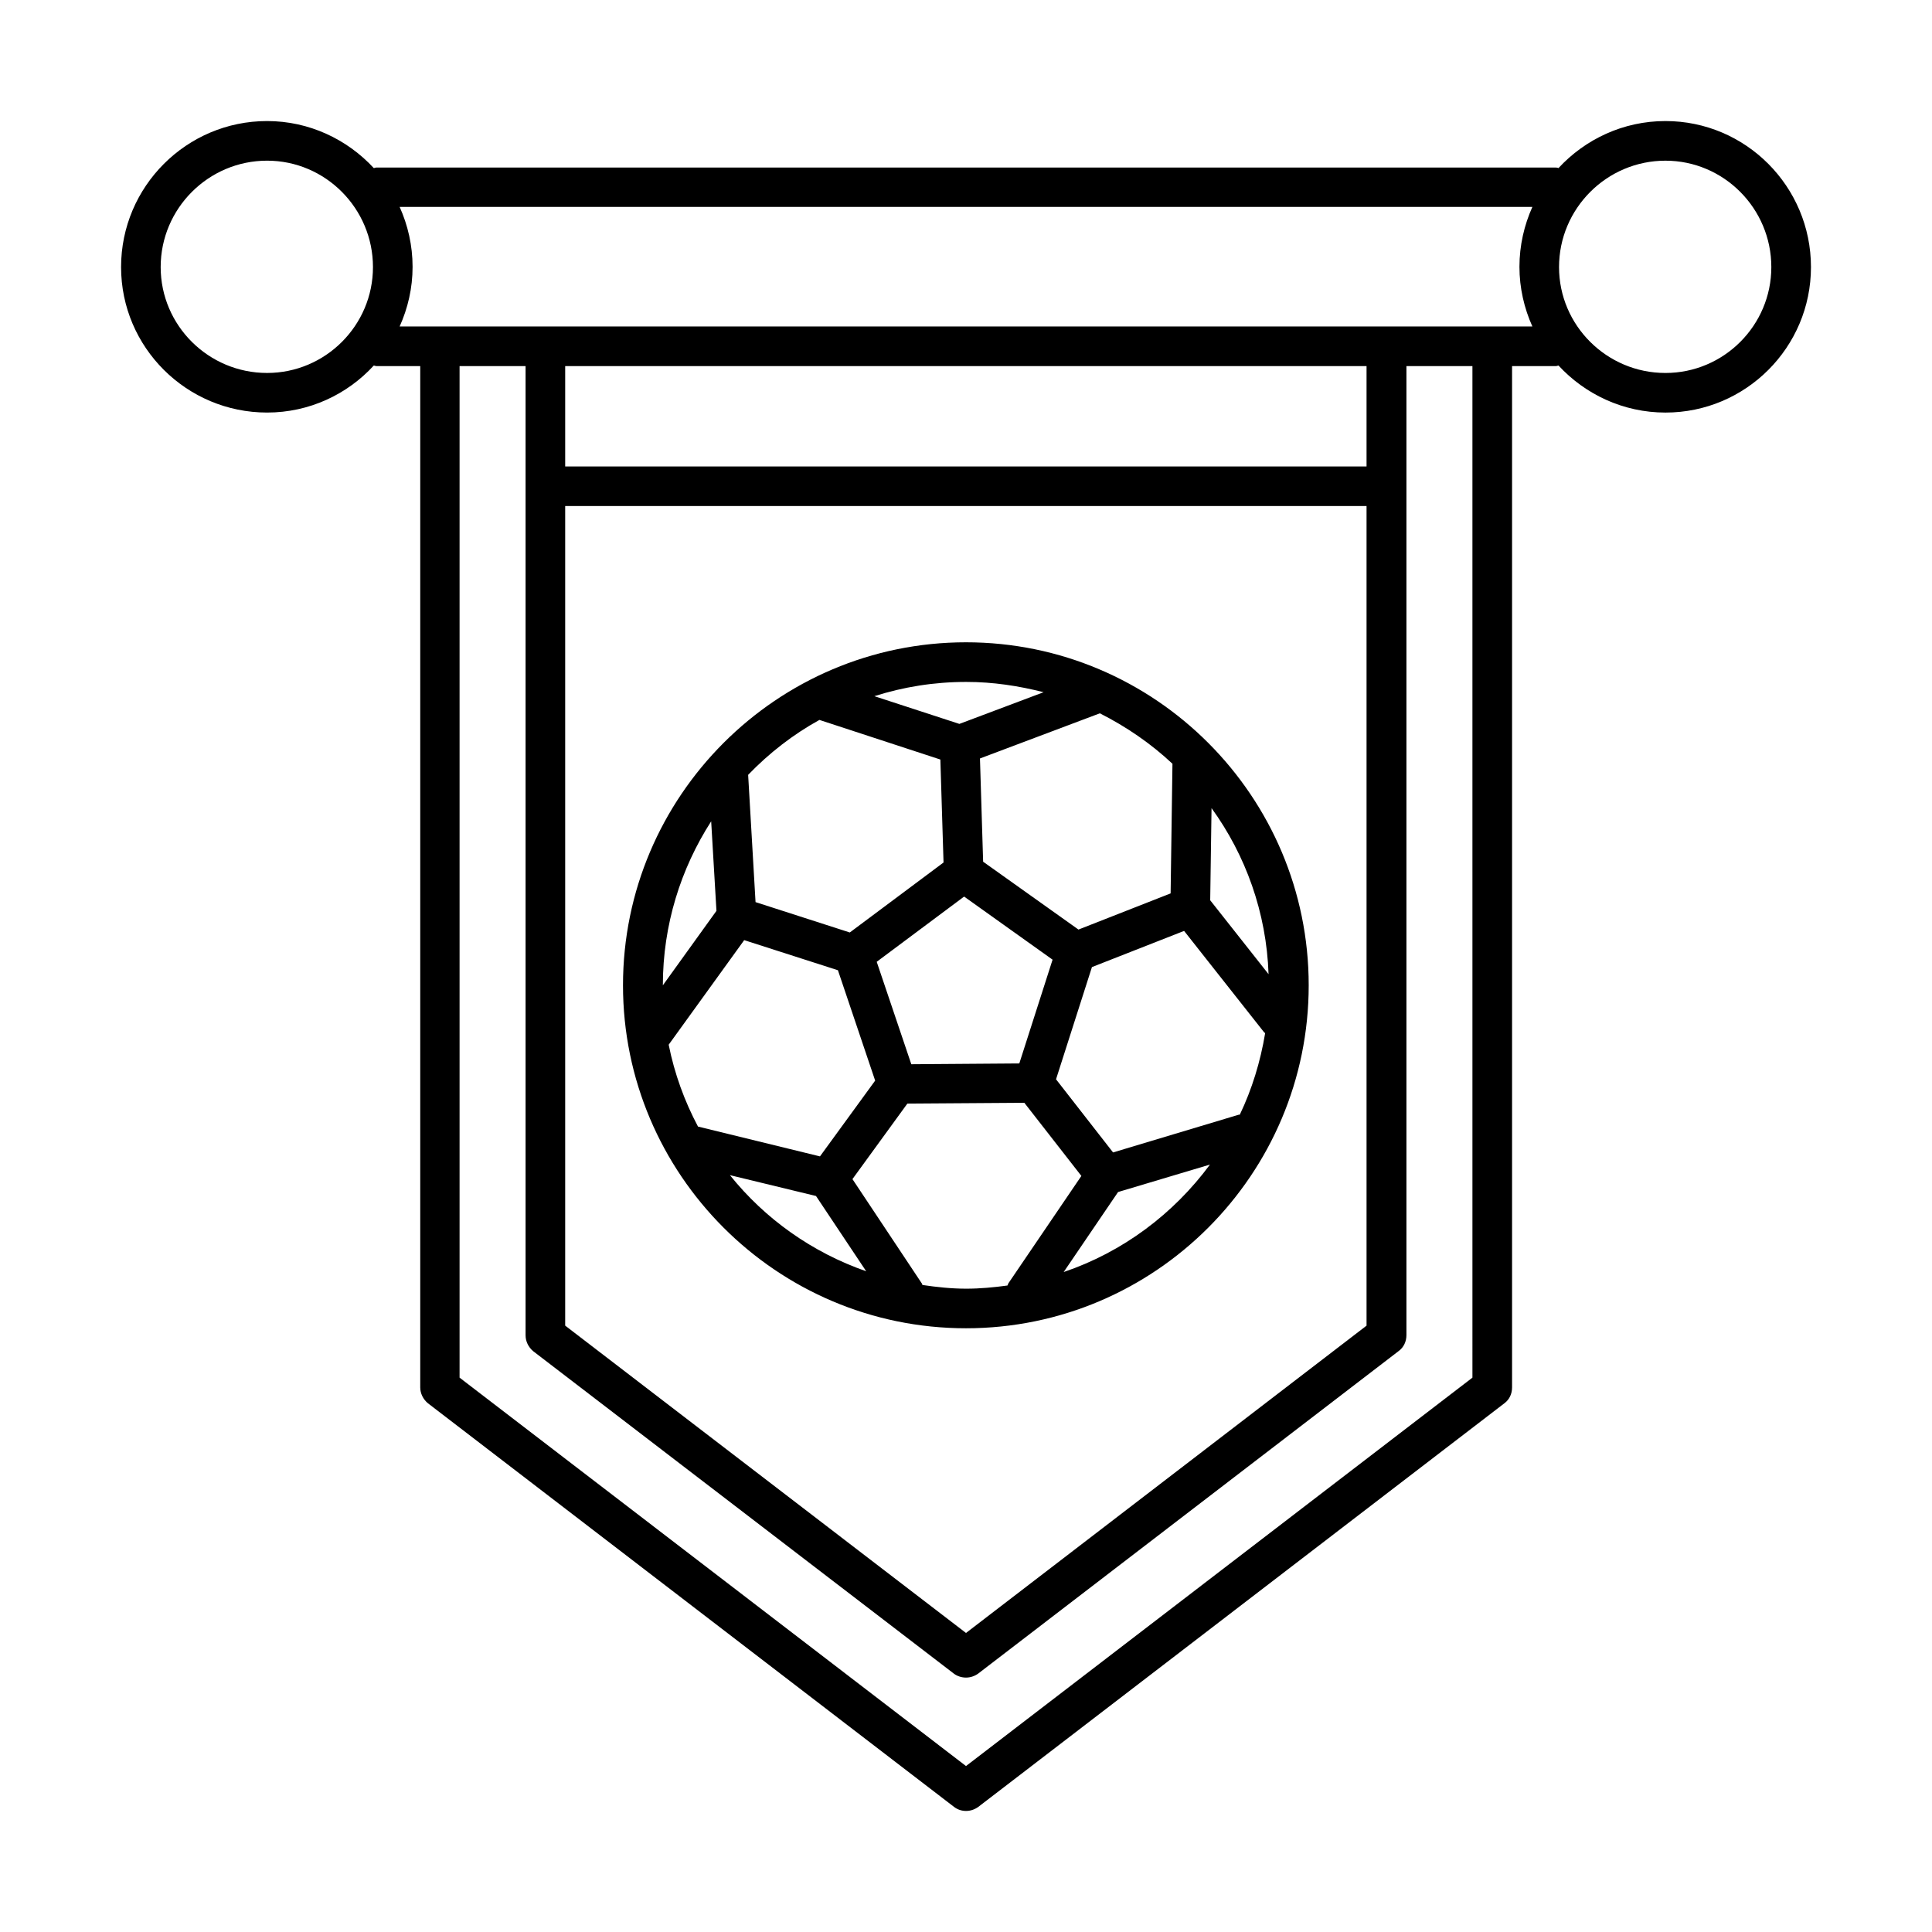
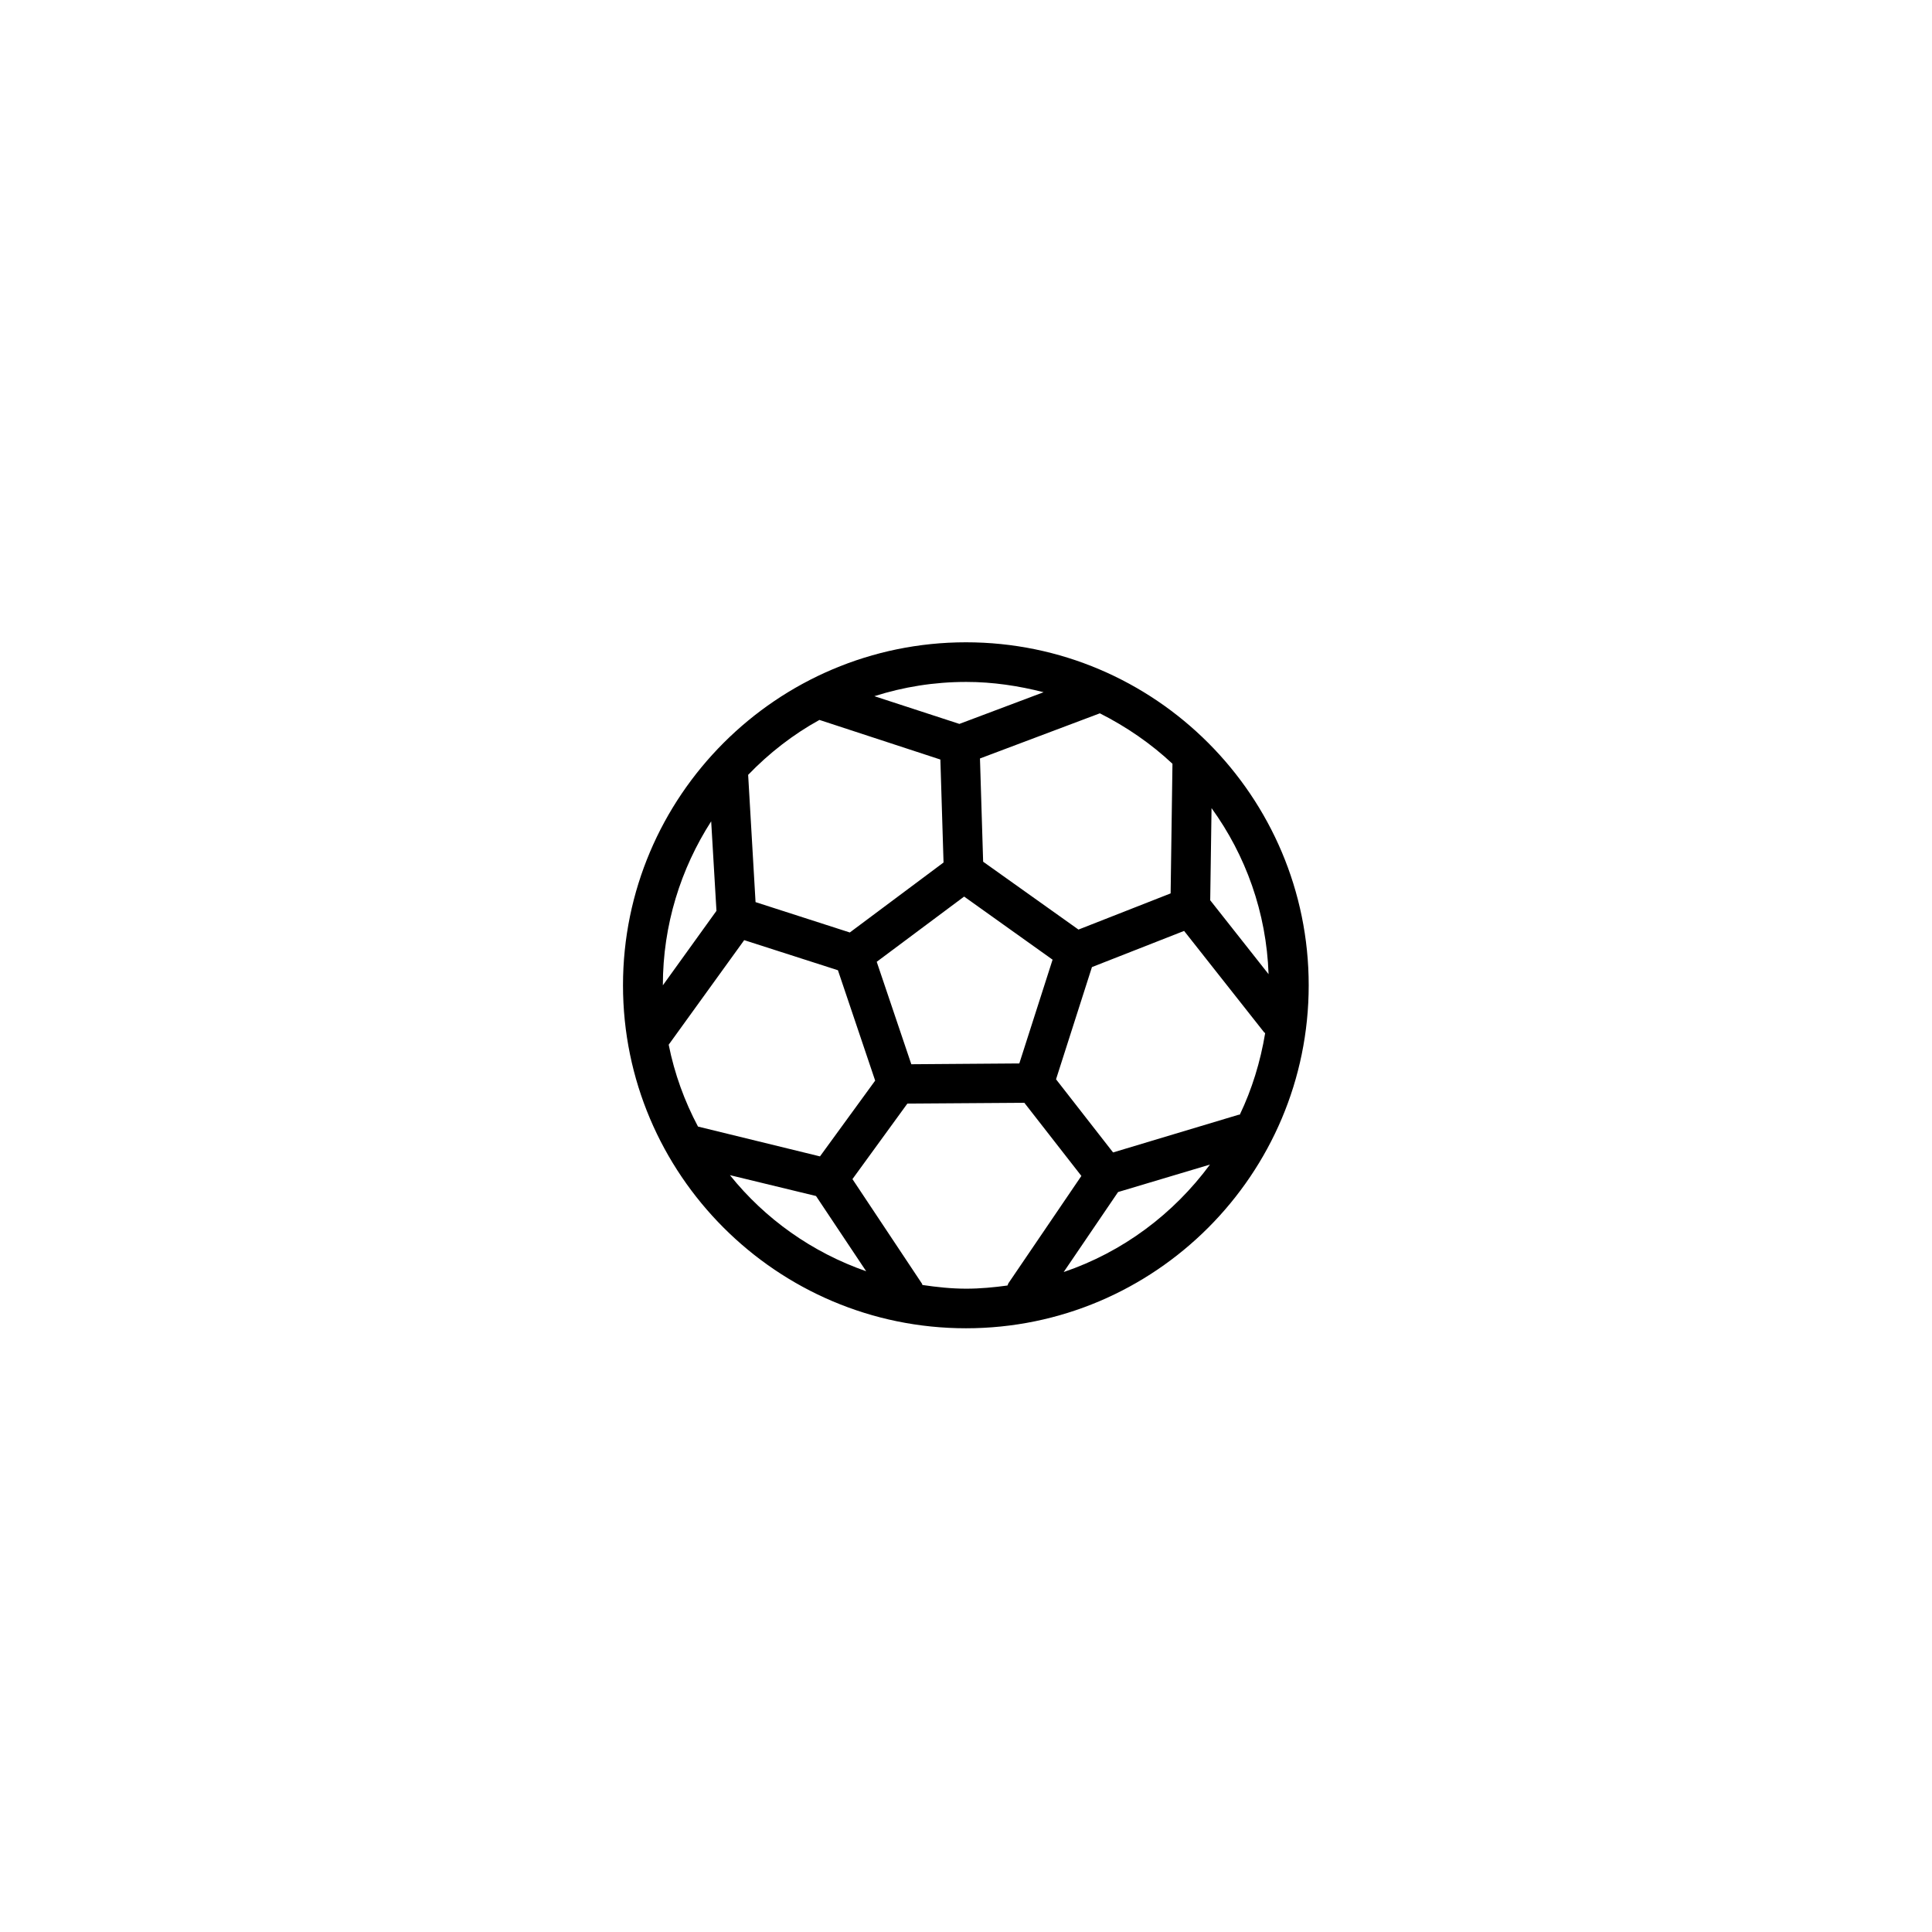
<svg xmlns="http://www.w3.org/2000/svg" fill="#000000" width="800px" height="800px" version="1.1" viewBox="144 144 512 512">
  <g>
-     <path d="m585.36 176.08c-11.195 0-21.273 4.828-28.34 12.457-0.211-0.07-0.488-0.141-0.699-0.141h-312.57c-0.281 0-0.488 0.141-0.699 0.141-7.066-7.629-17.141-12.457-28.27-12.457-21.34 0-38.695 17.355-38.695 38.695 0 21.273 17.352 38.555 38.695 38.555 11.195 0 21.273-4.828 28.27-12.457 0.211 0 0.418 0.141 0.699 0.141h11.617v270.66c0 1.609 0.77 3.148 2.027 4.199l139.46 106.99c0.91 0.703 2.031 1.055 3.152 1.055s2.238-0.352 3.219-1.051l139.46-106.99c1.328-0.98 2.027-2.519 2.027-4.199v-270.66h11.617c0.281 0 0.488-0.141 0.699-0.141 7.066 7.629 17.145 12.457 28.34 12.457 21.273 0 38.555-17.285 38.555-38.555 0-21.344-17.285-38.699-38.555-38.699zm-370.58 66.758c-15.535 0-28.199-12.594-28.199-28.059 0-15.535 12.664-28.199 28.199-28.199 15.465 0 28.059 12.664 28.059 28.199 0.004 15.461-12.594 28.059-28.059 28.059zm319.43 266.25-134.21 102.93-134.21-102.93v-268.07h17.492v256.87c0 1.609 0.77 3.148 2.027 4.199l111.47 85.438c0.91 0.699 2.098 1.051 3.219 1.051s2.238-0.352 3.219-1.051l111.47-85.508c1.328-0.98 2.027-2.519 2.027-4.199v-256.8h17.492zm-240.43-230.98h212.37v217.2l-106.15 81.445-106.22-81.449zm212.44-10.496h-212.44v-26.59h212.37v26.59zm33.238-37.086h-289.55c2.168-4.828 3.43-10.145 3.43-15.812 0-5.668-1.258-11.055-3.43-15.883h300.19c-2.168 4.828-3.43 10.215-3.43 15.883 0 5.598 1.258 10.984 3.43 15.812zm45.902 12.316c-15.535 0-28.199-12.594-28.199-28.059 0-15.535 12.664-28.199 28.199-28.199 15.465 0 28.059 12.664 28.059 28.199 0 15.461-12.594 28.059-28.059 28.059z" />
-     <path d="m490.82 405.11c0-50.102-40.723-90.895-90.824-90.895s-90.895 40.793-90.895 90.895c0 50.102 40.793 90.895 90.895 90.895 50.098 0.004 90.824-40.793 90.824-90.895zm-102.37 79.422c-0.07-0.141-0.07-0.352-0.211-0.488l-18.332-27.57 14.555-20.012 31-0.211 15.113 19.383-19.312 28.41c-0.141 0.211-0.141 0.418-0.281 0.629-3.57 0.488-7.207 0.84-10.914 0.84-3.992 0-7.84-0.422-11.617-0.98zm-59.477-41.984c-3.57-6.719-6.227-13.996-7.766-21.691l20.012-27.711 24.84 7.977 9.867 29.25-14.625 20.082zm125.74-96.145-0.488 34.355-24.422 9.586-25.262-17.984-0.84-27.359 31.77-11.965c7.066 3.57 13.574 8.051 19.242 13.367zm17.844 92.996c-0.141 0-0.352 0-0.488 0.07l-33.098 9.938-15.113-19.383 9.516-29.738 24.422-9.586 21.203 26.871c0.07 0.07 0.211 0.141 0.281 0.211-1.266 7.621-3.504 14.898-6.723 21.617zm-7.84-56.82 0.352-24.422c9.027 12.457 14.555 27.641 15.113 44.012zm-65.215-0.98 23.441 16.723-8.816 27.5-28.621 0.211-9.168-27.148zm26.383 99.504 14.414-21.203 24.352-7.277c-9.66 13.086-23.094 23.164-38.766 28.48zm-5.32-153.66-22.32 8.398-22.531-7.348c7.695-2.449 15.812-3.777 24.352-3.777 7.066-0.004 13.922 1.047 20.5 2.727zm-59.406 7.344 32.047 10.496 0.84 27.289-24.84 18.543-24.98-8.047-1.961-33.727c5.527-5.734 11.895-10.703 18.895-14.555zm-28.691 26.871 1.398 23.723-14.203 19.734c0-16.027 4.758-30.93 12.805-43.457zm4.969 93.766 22.812 5.527 13.297 19.941c-14.277-4.969-26.801-13.855-36.109-25.469z" />
+     <path d="m490.82 405.11c0-50.102-40.723-90.895-90.824-90.895s-90.895 40.793-90.895 90.895c0 50.102 40.793 90.895 90.895 90.895 50.098 0.004 90.824-40.793 90.824-90.895zm-102.37 79.422c-0.07-0.141-0.07-0.352-0.211-0.488l-18.332-27.57 14.555-20.012 31-0.211 15.113 19.383-19.312 28.41c-0.141 0.211-0.141 0.418-0.281 0.629-3.57 0.488-7.207 0.84-10.914 0.84-3.992 0-7.84-0.422-11.617-0.98m-59.477-41.984c-3.57-6.719-6.227-13.996-7.766-21.691l20.012-27.711 24.84 7.977 9.867 29.25-14.625 20.082zm125.74-96.145-0.488 34.355-24.422 9.586-25.262-17.984-0.84-27.359 31.77-11.965c7.066 3.57 13.574 8.051 19.242 13.367zm17.844 92.996c-0.141 0-0.352 0-0.488 0.07l-33.098 9.938-15.113-19.383 9.516-29.738 24.422-9.586 21.203 26.871c0.07 0.07 0.211 0.141 0.281 0.211-1.266 7.621-3.504 14.898-6.723 21.617zm-7.84-56.82 0.352-24.422c9.027 12.457 14.555 27.641 15.113 44.012zm-65.215-0.98 23.441 16.723-8.816 27.5-28.621 0.211-9.168-27.148zm26.383 99.504 14.414-21.203 24.352-7.277c-9.66 13.086-23.094 23.164-38.766 28.48zm-5.32-153.66-22.32 8.398-22.531-7.348c7.695-2.449 15.812-3.777 24.352-3.777 7.066-0.004 13.922 1.047 20.5 2.727zm-59.406 7.344 32.047 10.496 0.84 27.289-24.84 18.543-24.98-8.047-1.961-33.727c5.527-5.734 11.895-10.703 18.895-14.555zm-28.691 26.871 1.398 23.723-14.203 19.734c0-16.027 4.758-30.93 12.805-43.457zm4.969 93.766 22.812 5.527 13.297 19.941c-14.277-4.969-26.801-13.855-36.109-25.469z" />
  </g>
</svg>